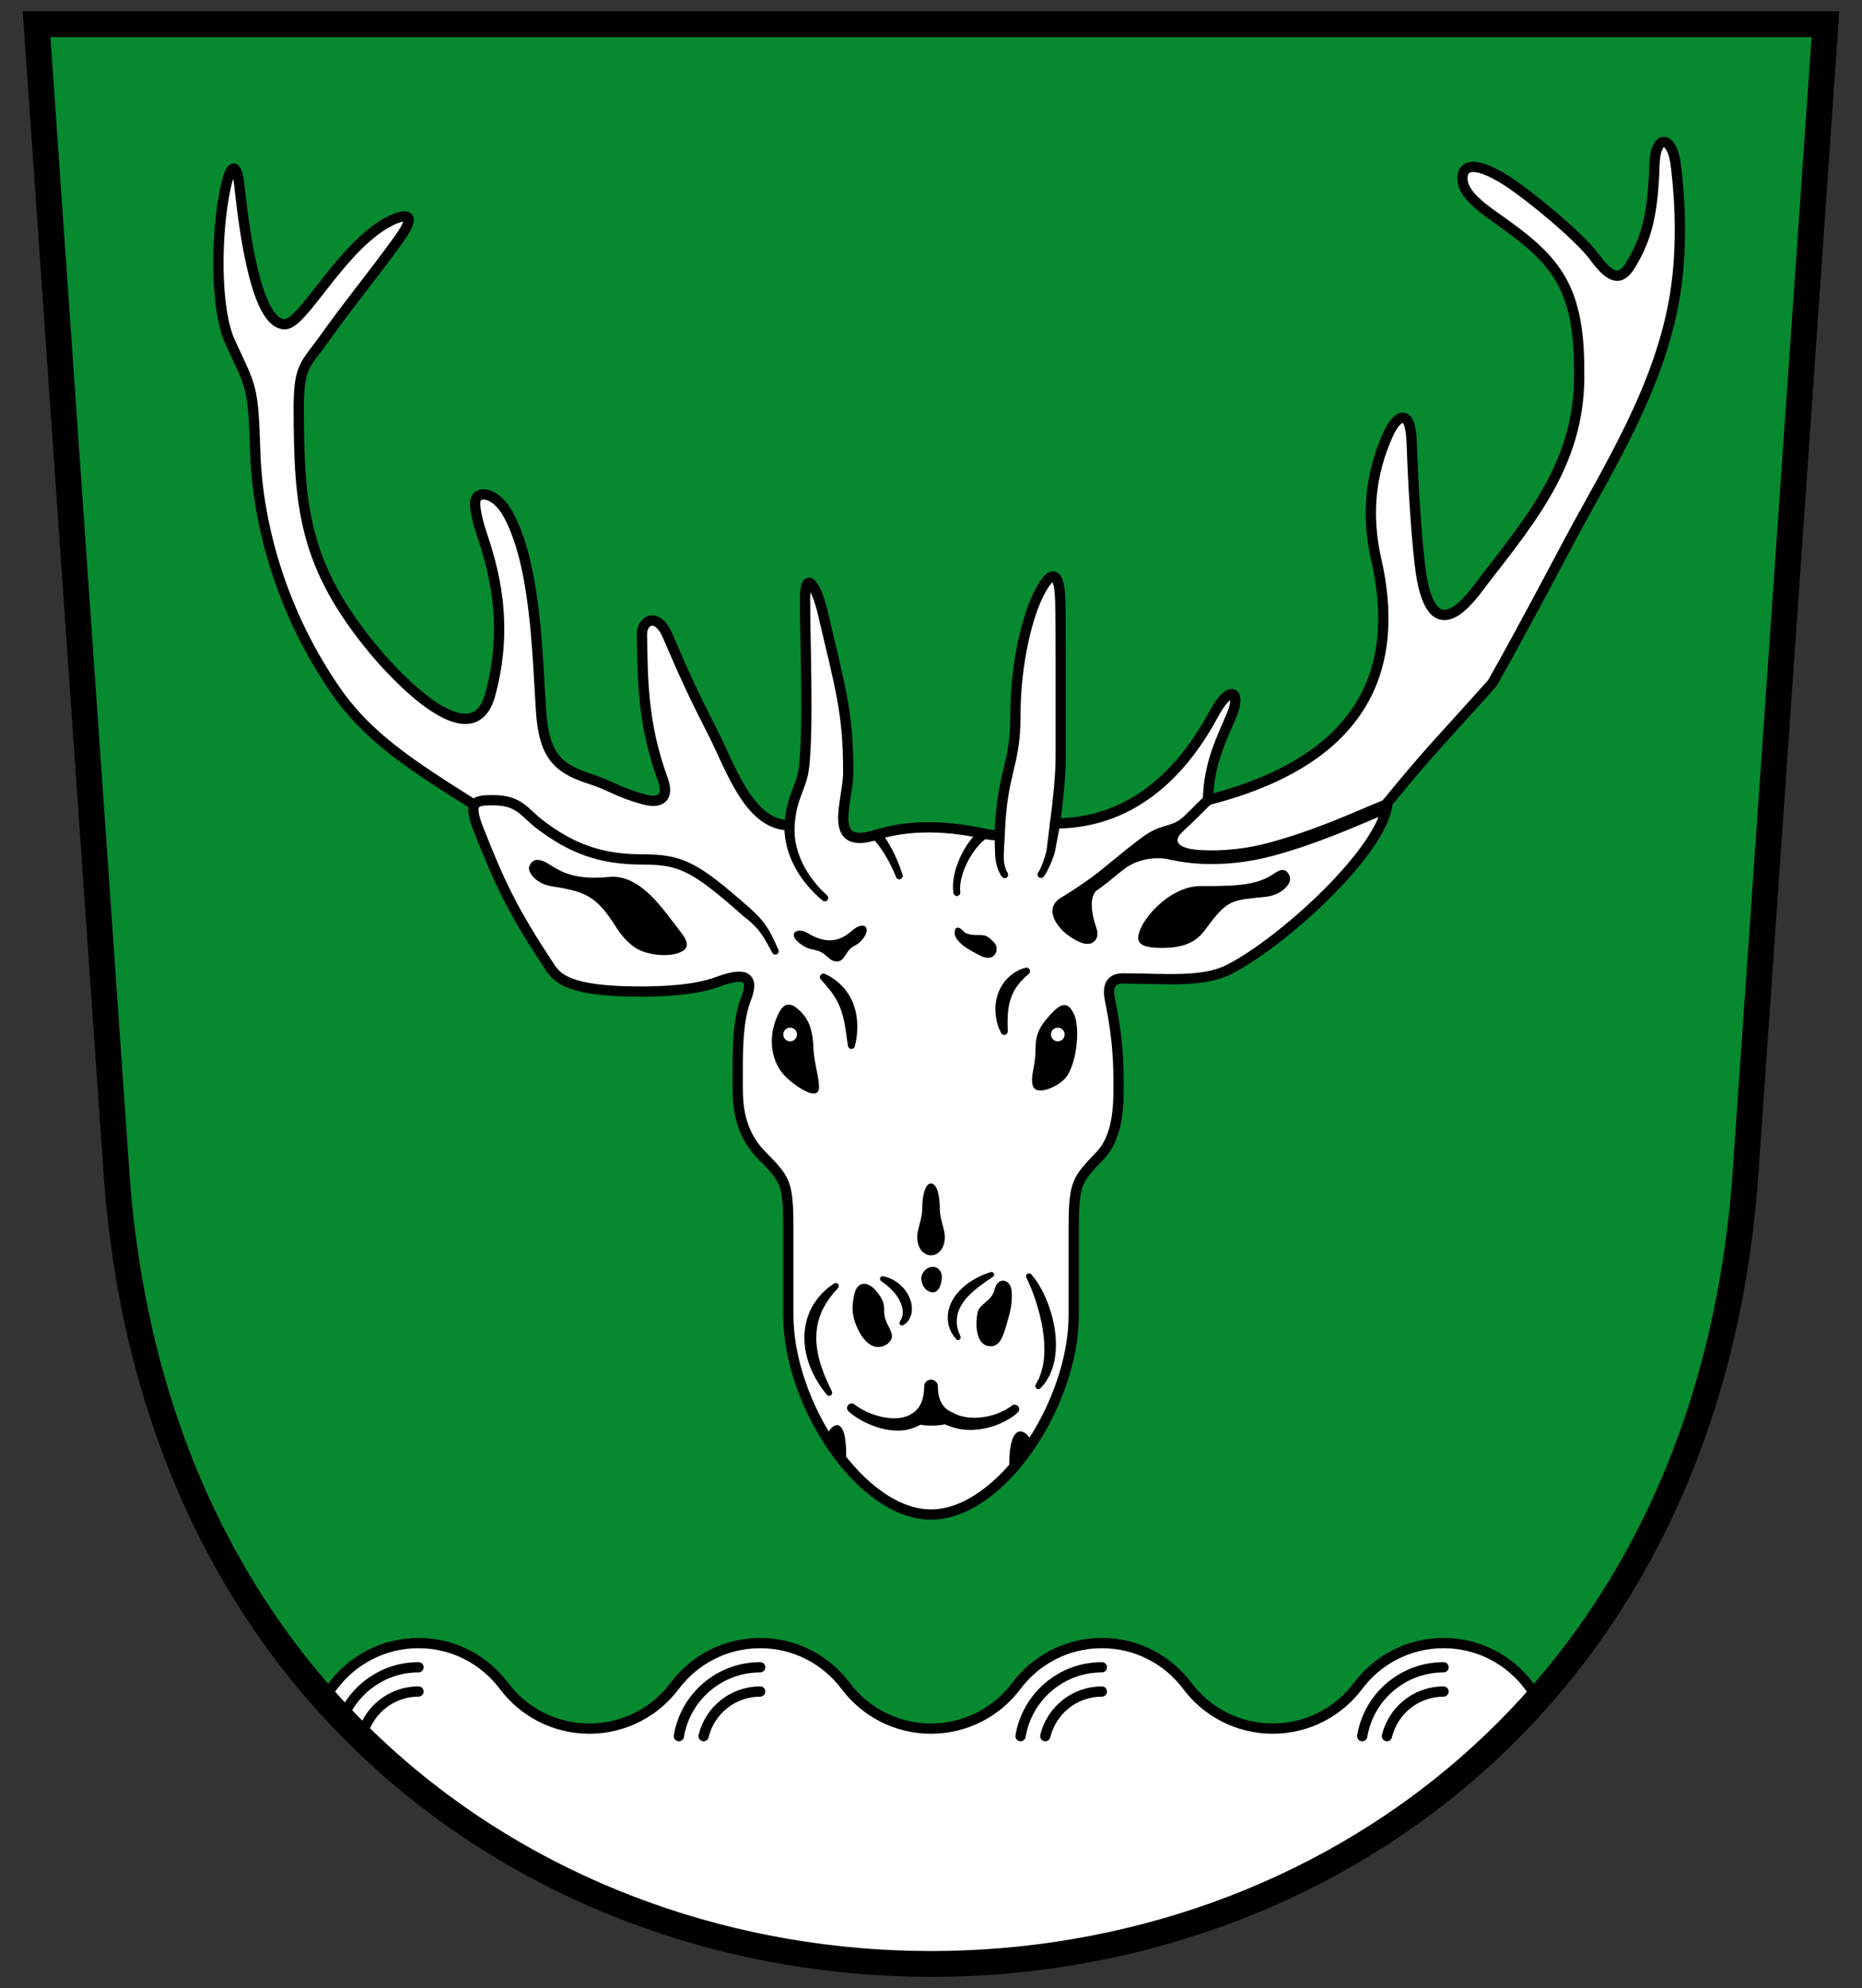
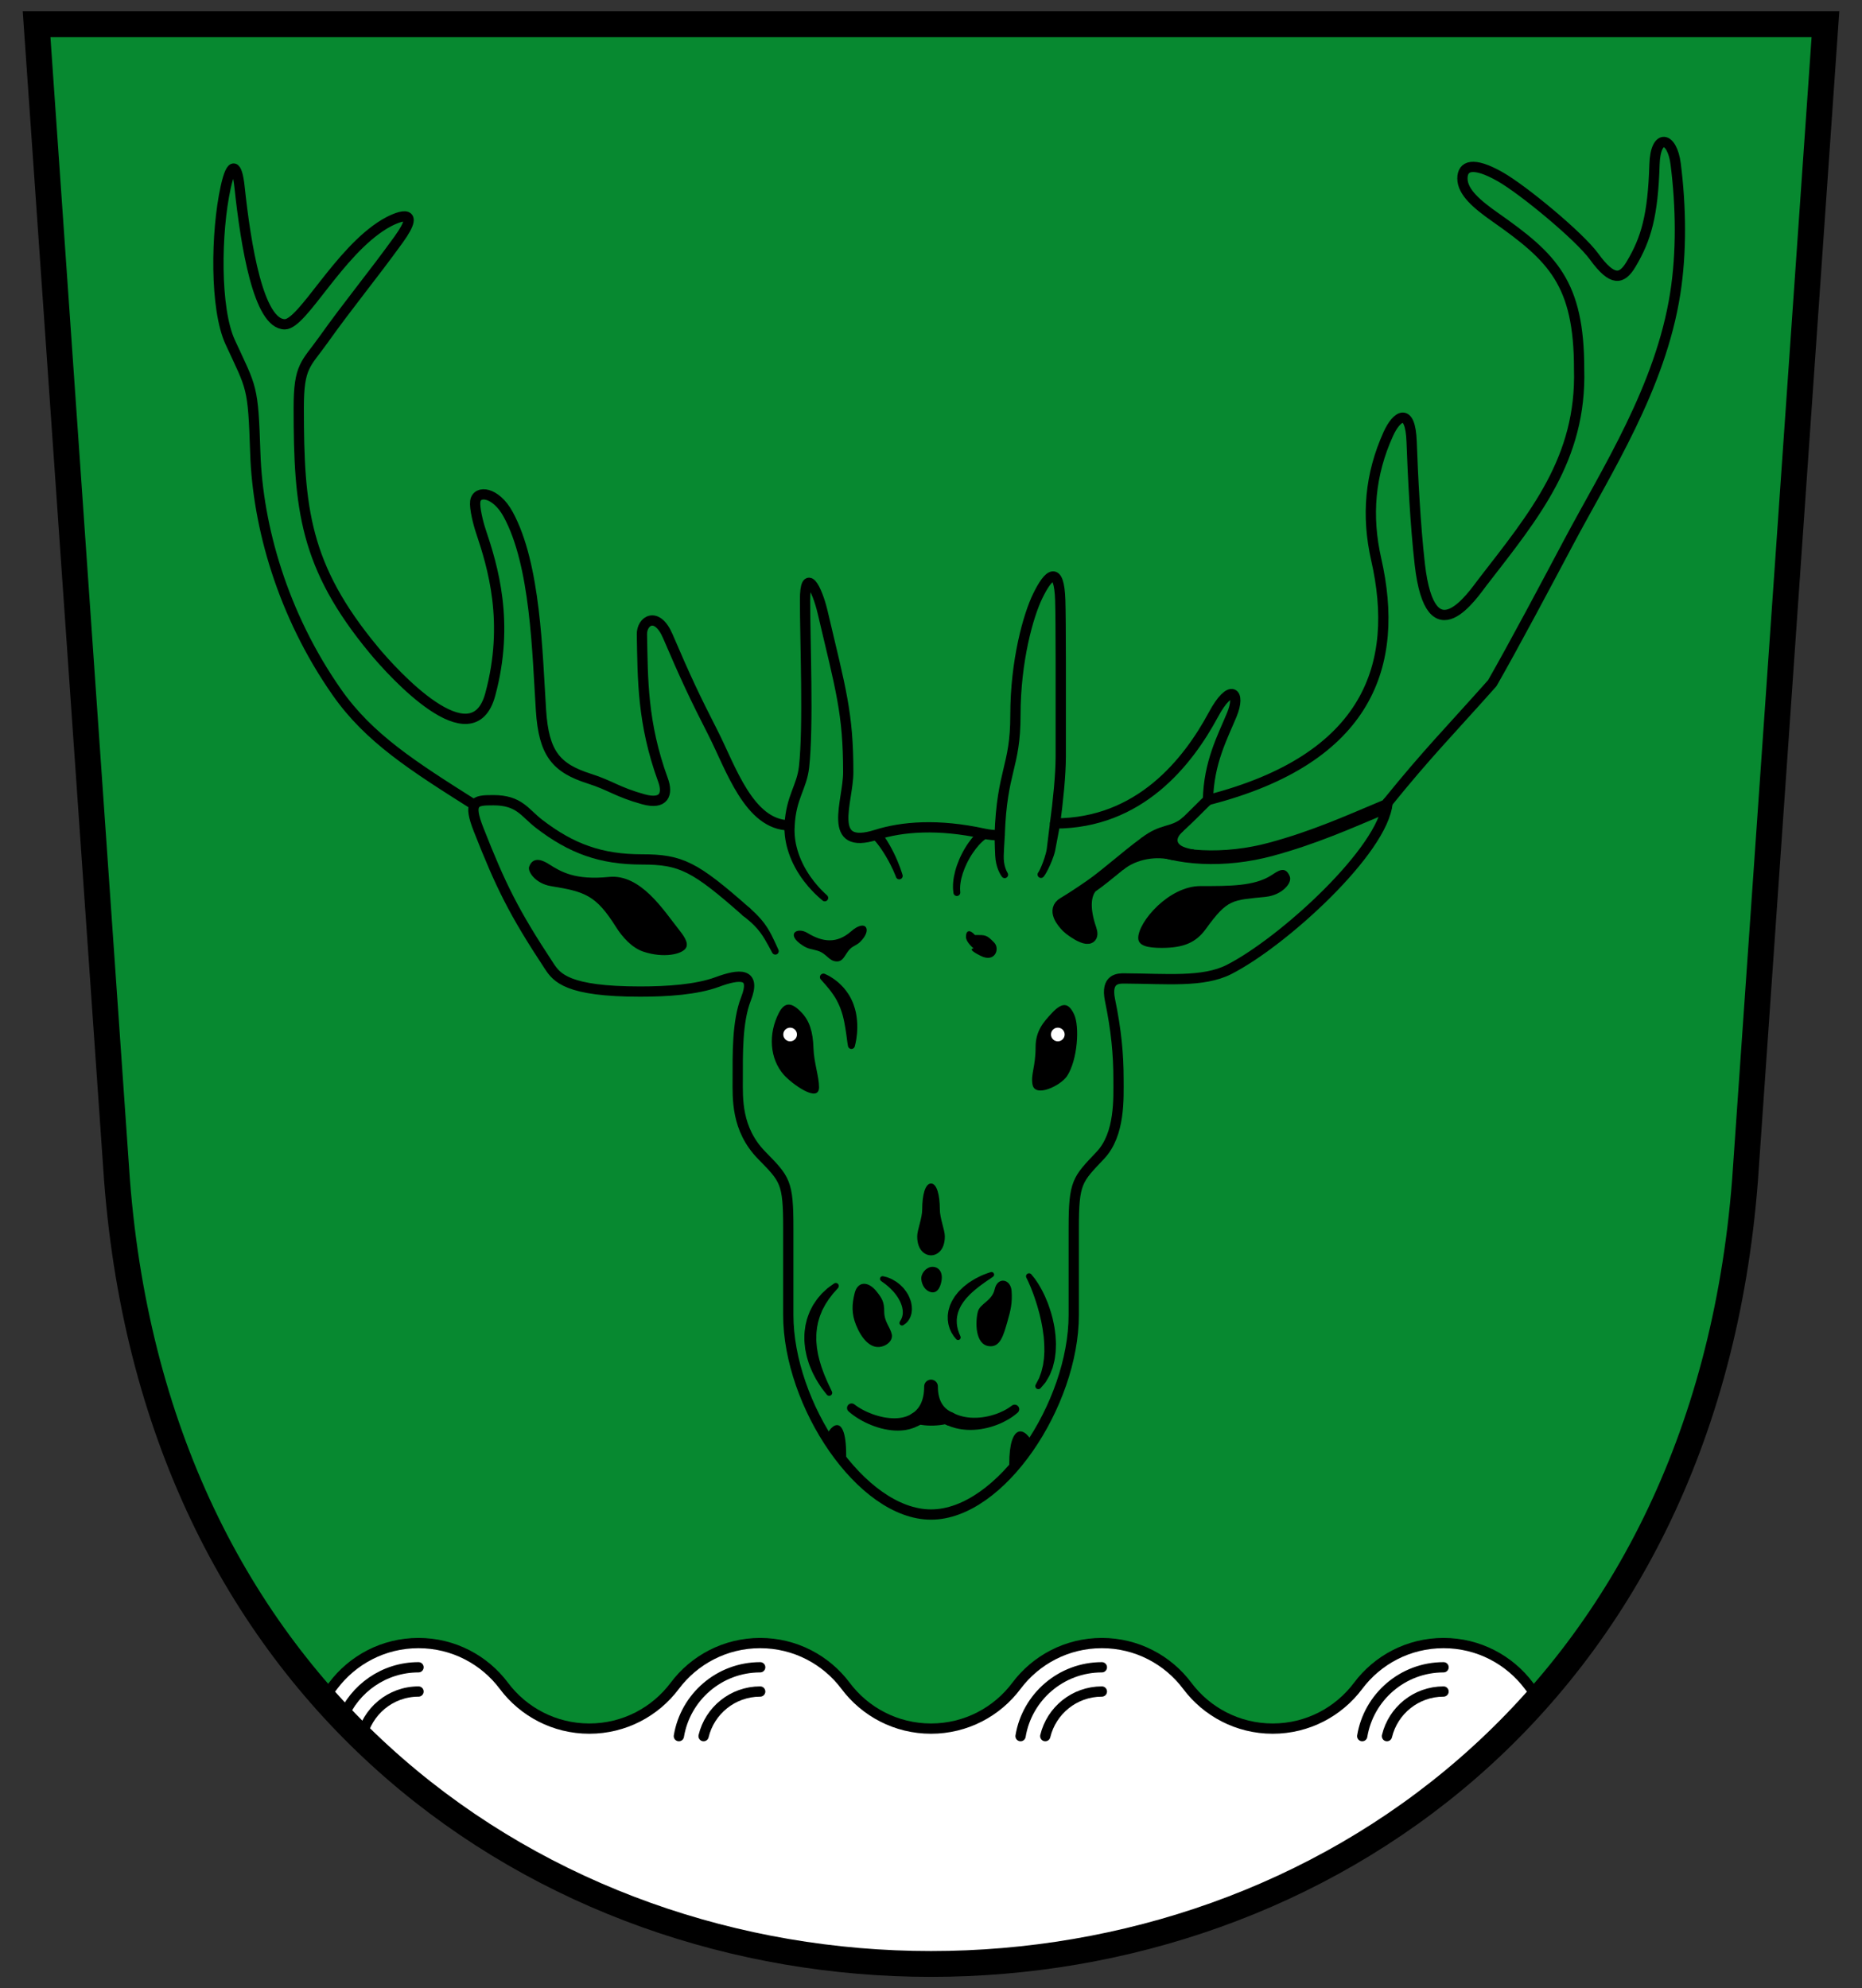
<svg xmlns="http://www.w3.org/2000/svg" version="1.1" id="Ebene_1" x="0px" y="0px" width="544.25px" height="581.1px" viewBox="0 0 544.25 581.1" style="enable-background:new 0 0 544.25 581.1;" xml:space="preserve">
  <rect x="0" y="0" width="544.25" height="581.1" fill="#333333" stroke="none" />
  <path style="fill:#078930;" d="M10.695,7.087l23.5,337.807c23.5,305.496,452.367,305.496,475.867,0l23.5-337.807H10.695z" />
  <path style="fill:#FFFFFF;" d="M449.631,496.366c-91.68,103.51-263.32,103.52-355,0c1.3-1.75,2.72-3.65,2.72-3.65  c5.69-7.59,14.76-12.5,24.97-12.5c10.22,0,19.28,4.91,24.97,12.5s14.75,12.5,24.97,12.5c10.21,0,19.28-4.91,24.97-12.5  c5.68-7.59,14.75-12.5,24.96-12.5c10.22,0,19.28,4.91,24.97,12.5c5.69,7.59,14.75,12.5,24.97,12.5c10.22,0,19.28-4.91,24.97-12.5  c5.69-7.59,14.75-12.5,24.97-12.5c10.21,0,19.28,4.91,24.96,12.5c5.69,7.59,14.76,12.5,24.97,12.5c10.22,0,19.28-4.91,24.97-12.5  s14.75-12.5,24.97-12.5c10.21,0,19.28,4.91,24.96,12.5L449.631,496.366z" />
  <g>
-     <path style="fill-rule:evenodd;clip-rule:evenodd;fill:#FFFFFF;" d="M489.671,85.75c-4.31,27.49-20.011,51.72-31.261,72.91c-6.4,12.06-15.79,29.77-22.23,41.02   c-12.92,14.511-18.8,20.311-30.62,34.91c-1.11,13.851-30.43,40.65-46.3,48.761c-7.54,3.85-18.35,2.689-30.57,2.619   c-1.72,0-5.559-0.069-4.24,6.311c1.841,8.91,2.48,15.91,2.48,23.13c0,5.48,0.53,16.08-5.3,22.25c-6.721,7.11-7.78,7.75-7.78,21.26   v25.41c0,26.08-21.3,58.33-41.72,58.33c-20.42,0-41.721-32.25-41.721-58.33v-25.41c0-13.51-0.939-14.27-7.779-21.26   c-7.5-7.67-7-16.77-7-22.25c0-7.22-0.19-16.81,2.41-23.44c3.06-7.81-1.94-7.34-8.41-4.949c-6,2.21-14.53,2.79-22.5,2.79   c-21.33,0-24.36-4.051-26.601-7.44c-10.43-15.79-14.23-23.63-20.66-39.96c-1.52-3.87-1.819-5.98-1.189-7.14   c-18.08-11.42-30.83-19.53-40.22-32.95c-15.91-22.74-23.13-48.55-23.841-69.86c-0.659-19.92-0.989-18.7-7.34-32.47   c-4.489-9.74-4.199-32.07-1.31-45.26c1.72-7.88,3.35-6.63,4.04-0.141c1.83,17.141,5.55,40.2,13.25,40.2   c5.21,0,15.71-21.21,29.12-29.3c3.13-1.88,11.46-5.61,4.12,4.55c-7.9,10.93-14.561,18.87-21.96,29.28   c-5.141,7.229-7.221,7.52-7.221,19.89c0.011,29.33,1.65,46.28,21.92,70.76c5.73,6.921,28.83,32.341,34.061,13.021   c5.71-21.08,0.75-37.33-2.78-47.85c-0.769-2.27-1.86-6.7-1.61-8.57c0.46-3.44,5.99-2.86,9.6,3.72c8.08,14.76,8.53,40.55,9.62,57.37   c0.819,12.58,4.42,16.83,14.14,19.93c6.29,2.011,8.11,3.891,15.78,6.021c6.16,1.71,7.21-1.62,5.75-5.62   c-6.09-16.66-5.92-29.521-6.17-42.58c-0.07-4,4.39-6.87,7.569,0.54c5.181,12.08,7.69,17.45,13.24,28.34   c5.13,10.03,10.52,26.93,22.351,26.93c0.46-8.369,3.56-11.01,4.239-17.1c1.32-11.9,0.28-36.64,0.28-48.69   c0-9.829,3.46-3.64,5.14,3.5c5.311,22.54,7.49,29.48,7.49,46.79c0,8.521-6.56,22.94,8.19,18.271c7.6-2.4,18.08-3.25,31.46-0.33   c1.52,0.33,3.08,0.47,4.609,0.47c0.65-19.1,4.601-19.8,4.601-35.05c0-16.01,3.78-29.229,6.5-34.84c3.26-6.71,6.26-9,6.6,1.17   c0.21,6.29,0.15,26.8,0.15,45.68c0,5.4-0.811,13.23-1.67,19.58c24.689,0,38.809-17.88,46.3-31.81c4.98-9.28,8.14-6.641,5.36,0.09   c-2.721,6.56-6.721,13.9-6.96,24.88c47.18-12.07,56.119-39.8,49.189-70.28c-2.92-12.83-1.83-24.89,3.53-36.72   c2.41-5.34,6.45-8.1,6.81,2.31c0.34,9.5,1.09,24.46,2.391,35.77c3.159,27.67,15.58,8.84,18.399,5.191   c15.12-19.54,28.91-36.03,28.17-62.21c0-25.23-7.77-32.65-24.529-44.41c-5.301-3.721-9.58-7.32-9.58-11.32   c0-3.74,3.109-5,11.01-0.52c6.72,3.81,23.14,17.39,27.49,23.359c5.39,7.41,8.109,6.72,10.8,2.22c4.42-7.399,6.38-14.25,6.84-29.119   c0.28-9.25,5.16-8.29,6.19-0.16C491.381,60.44,491.551,73.73,489.671,85.75z" />
    <path style="fill-rule:evenodd;clip-rule:evenodd;" d="M279.461,415.306c-3.55,1.59-9.71,1.95-13.16,0.239c0.47-0.199,0.93-0.44,1.36-0.71   c2.66-1.68,4.47-4.73,4.47-9.609c0,5.149,2.25,8.08,5.45,9.46C278.181,414.946,278.811,415.146,279.461,415.306z" />
    <path style="fill-rule:evenodd;clip-rule:evenodd;stroke:#000000;stroke-width:3;stroke-linecap:round;stroke-linejoin:round;" d="M353.079,233.831c-2.227,1.958-8.013,8.484-15.53,13.987" />
    <path style="fill-rule:evenodd;clip-rule:evenodd;" d="M247.27,428.053c-2.069-2.47-4.01-5.17-5.78-8.03C242.4,416.654,247.98,411.494,247.27,428.053z" />
    <path style="fill-rule:evenodd;clip-rule:evenodd;" d="M301.79,421.574c-2.061,3.149-4.33,6.08-6.73,8.699C294.44,416.704,298.88,416.154,301.79,421.574z" />
    <g>
      <path d="M240.42,263.195c0,0-0.289-0.249-0.794-0.686c-0.252-0.211-0.559-0.484-0.912-0.83c-0.351-0.336-0.76-0.71-1.157-1.143    c-0.828-0.844-1.732-1.89-2.63-3.071c-0.442-0.595-0.89-1.22-1.311-1.878c-0.425-0.656-0.834-1.338-1.208-2.042    c-0.384-0.698-0.726-1.421-1.045-2.141c-0.314-0.723-0.599-1.447-0.832-2.165c-0.257-0.709-0.427-1.424-0.61-2.093    c-0.137-0.682-0.305-1.321-0.374-1.929c-0.093-0.603-0.168-1.158-0.191-1.657c-0.036-0.497-0.076-0.93-0.065-1.29    c0-0.719-0.001-1.129-0.001-1.129c-0.001-0.829,0.671-1.501,1.499-1.501c0.829-0.001,1.501,0.671,1.501,1.499    c0,0.018,0,0.036-0.001,0.053l-0.004,0.112c0,0-0.014,0.352-0.038,0.969c-0.025,0.308-0.003,0.684,0.01,1.116    c0,0.432,0.048,0.918,0.107,1.45c0.035,0.534,0.164,1.103,0.258,1.71c0.14,0.6,0.261,1.241,0.467,1.886    c0.182,0.652,0.412,1.313,0.669,1.98c0.262,0.663,0.545,1.335,0.871,1.987c0.315,0.658,0.665,1.299,1.032,1.92    c0.363,0.622,0.754,1.217,1.141,1.786c0.789,1.129,1.592,2.142,2.334,2.963c0.359,0.427,0.713,0.774,1.02,1.095    c0.298,0.32,0.584,0.598,0.835,0.826c0.487,0.457,0.765,0.718,0.765,0.718c0.403,0.378,0.423,1.011,0.045,1.414    C241.435,263.515,240.823,263.543,240.42,263.195z" />
    </g>
    <g>
      <path d="M219.152,265.401c0,0,0.167,0.152,0.459,0.417c0.285,0.254,0.723,0.667,1.234,1.162c1,0.986,2.307,2.409,3.346,4.027    c1.047,1.611,1.826,3.296,2.398,4.529c0.562,1.235,0.937,2.058,0.937,2.058c0.229,0.503,0.007,1.096-0.497,1.325    c-0.481,0.219-1.047,0.02-1.296-0.437c0,0-0.428-0.791-1.07-1.977c-0.646-1.177-1.502-2.719-2.522-4.067    c-1.01-1.355-2.242-2.524-3.225-3.369c-0.49-0.412-0.896-0.747-1.218-0.996c-0.31-0.244-0.487-0.384-0.487-0.384    c-0.651-0.513-0.762-1.457-0.249-2.108c0.513-0.651,1.457-0.762,2.108-0.249C219.098,265.354,219.127,265.379,219.152,265.401z" />
    </g>
    <path style="fill-rule:evenodd;clip-rule:evenodd;fill:none;stroke:#000000;stroke-width:3;stroke-linecap:round;stroke-linejoin:round;" d="M405.563,234.589c-1.117,13.854-30.433,40.655-46.308,48.759c-7.541,3.85-18.344,2.69-30.563,2.627   c-1.728-0.009-5.563-0.072-4.246,6.302c1.84,8.91,2.486,15.909,2.486,23.134c0,5.484,0.53,16.083-5.301,22.25   c-6.72,7.108-7.783,7.75-7.783,21.258c0,8.592,0,16.185,0,25.412c0,26.08-21.3,58.33-41.718,58.33   c-20.418,0-41.718-32.25-41.718-58.33c0-9.228,0-16.82,0-25.412c0-13.508-0.943-14.266-7.783-21.258c-7.5-7.667-7-16.766-7-22.25   c0-7.225-0.189-16.81,2.408-23.438c3.063-7.813-1.938-7.346-8.406-4.956c-6.004,2.218-14.531,2.796-22.499,2.796   c-21.336,0-24.367-4.049-26.606-7.44c-10.43-15.795-14.23-23.629-20.656-39.957c-1.523-3.87-1.826-5.985-1.196-7.142   c0.732-1.342,2.72-1.393,5.515-1.393c7.629,0,9.14,3.643,13.379,6.904c9.511,7.321,18.134,10.4,30.068,10.4   c11.494,0,15.464,2.06,30.546,15.36" />
    <path style="fill-rule:evenodd;clip-rule:evenodd;" d="M200.557,276.947c0.761-1.502-0.797-3.575-2.244-5.404c-4.403-5.566-11.098-16.15-20.295-15.236   c-9.888,0.982-13.971-1.438-17.638-3.772c-1.2-0.764-4.458-2.643-5.708,0.775c-0.529,1.447,1.872,4.946,6.376,5.682   c9.979,1.63,13.148,2.643,19,11.946c1.832,2.912,4.627,6.064,7.957,7.191C193.915,280.13,199.541,278.951,200.557,276.947z" />
    <path style="fill-rule:evenodd;clip-rule:evenodd;" d="M332.697,274.146c0-4.702,8.935-15.169,18.185-15.169c8.625,0,15.611,0.037,20.583-3.066   c1.871-1.168,4.172-3.145,5.525,0.232c0.809,2.018-2.404,5.483-6.942,5.965c-9.917,1.052-11.138,0.495-17.584,9.397   c-2.894,3.996-6.499,5.553-12.962,5.54C335.713,277.038,332.697,276.535,332.697,274.146z" />
    <path style="fill-rule:evenodd;clip-rule:evenodd;" d="M256.164,377.399c-2.453-3.037-5.475-2.948-6.355,0.551c-0.859,3.416-0.888,6.087,0.409,9.329   c1.462,3.651,4.356,7.688,8.21,6.053c1.343-0.569,2.532-1.804,2.244-3.277c-0.427-2.181-2.222-3.647-2.222-6.732   C258.451,380.59,257.884,379.529,256.164,377.399z" />
    <path style="fill-rule:evenodd;clip-rule:evenodd;" d="M290.748,376.788c0.821-3.694,4.691-3.049,4.938,0.551c0.239,3.483-0.255,5.574-1.259,9.046   c-1.126,3.895-2.069,7.51-5.406,7.059c-4.008-0.542-3.966-7.042-3.204-10.061C286.419,380.995,289.973,380.276,290.748,376.788z" />
    <path style="fill-rule:evenodd;clip-rule:evenodd;fill:none;stroke:#000000;stroke-width:4;stroke-linecap:round;stroke-linejoin:round;" d="M404.797,235.818c-11.016,4.631-20.745,8.991-33.263,12.392c-13.571,3.687-27.9,2.921-36.807-1.643   c-5.557,4.068-11.077,9.153-15.904,12.512c-3.703,2.576-6.605,4.39-7.881,5.145c-2.906,1.72-0.313,4.998,1.188,6.499   c1.5,1.501,8.054,5.778,6.367,0.872c-1.934-5.625-1.84-10.016,0.326-12.516" />
    <path style="fill-rule:evenodd;clip-rule:evenodd;" d="M333.546,244.953c5.78-4.46,8.741-2.942,12.246-6.091l0.108,4.005c-2.975,2.617-2.195,4.662,3.169,5.455   l-6.353,3.068c-4.582-1.241-10.424-0.435-14.54,2.911L333.546,244.953z" />
    <path style="fill-rule:evenodd;clip-rule:evenodd;" d="M318.497,271.603c1.689,4.899-4.864,0.626-6.364-0.874s-4.09-4.78-1.189-6.5   c1.279-0.76,4.18-2.571,7.88-5.151C316.663,261.578,316.567,265.972,318.497,271.603z" />
    <g>
      <path d="M244.968,376.436c0,0-0.357,0.418-1.002,1.13c-0.159,0.177-0.349,0.372-0.529,0.587c-0.162,0.214-0.336,0.445-0.523,0.692    c-0.187,0.242-0.385,0.499-0.594,0.771c-0.191,0.292-0.392,0.599-0.602,0.919c-0.447,0.622-0.804,1.365-1.214,2.123    c-0.227,0.368-0.343,0.802-0.526,1.212c-0.167,0.418-0.365,0.831-0.476,1.286c-0.125,0.448-0.292,0.891-0.393,1.358    c-0.084,0.472-0.176,0.946-0.281,1.421c-0.117,0.968-0.257,1.952-0.214,2.953c-0.061,0.995,0.078,2.001,0.165,2.987    c0.179,0.981,0.283,1.961,0.552,2.889c0.199,0.939,0.504,1.828,0.761,2.683c0.27,0.85,0.609,1.633,0.866,2.379    c0.312,0.728,0.599,1.396,0.852,1.988c0.242,0.601,0.516,1.098,0.712,1.523c0.404,0.845,0.624,1.341,0.624,1.341l0.023,0.051    c0.197,0.444-0.004,0.963-0.448,1.159c-0.37,0.163-0.792,0.051-1.036-0.247c0,0-0.354-0.432-0.953-1.211    c-0.289-0.396-0.684-0.852-1.036-1.442c-0.365-0.581-0.807-1.224-1.219-1.968c-0.385-0.759-0.859-1.558-1.233-2.469    c-0.371-0.912-0.81-1.86-1.085-2.915c-0.344-1.028-0.579-2.137-0.784-3.269c-0.13-1.146-0.303-2.314-0.262-3.502    c-0.022-1.184,0.156-2.37,0.327-3.525c0.126-0.574,0.263-1.14,0.406-1.697c0.156-0.553,0.379-1.079,0.563-1.605    c0.175-0.531,0.417-1.023,0.67-1.496c0.26-0.468,0.455-0.957,0.757-1.369c0.55-0.854,1.081-1.647,1.681-2.29    c0.289-0.33,0.546-0.657,0.826-0.944c0.297-0.276,0.579-0.538,0.843-0.784c0.265-0.241,0.512-0.467,0.741-0.676    c0.232-0.185,0.448-0.331,0.641-0.476c0.778-0.562,1.234-0.871,1.234-0.871c0.403-0.274,0.952-0.17,1.227,0.233    C245.255,375.702,245.219,376.141,244.968,376.436z" />
    </g>
    <g>
      <path d="M302.707,404.734c0,0,0.24-0.484,0.682-1.314c0.106-0.206,0.247-0.437,0.358-0.684c0.083-0.239,0.174-0.497,0.27-0.773    c0.099-0.269,0.203-0.554,0.314-0.855c0.107-0.302,0.172-0.67,0.267-1.023c0.088-0.358,0.179-0.731,0.273-1.117    c0.056-0.398,0.114-0.809,0.174-1.231c0.169-0.83,0.13-1.754,0.218-2.679c0-0.941-0.01-1.913-0.079-2.905    c-0.04-0.497-0.08-0.997-0.121-1.5c-0.051-0.502-0.145-1.006-0.214-1.509c-0.099-1.013-0.345-2.013-0.518-3.005    c-0.262-0.976-0.414-1.965-0.704-2.887c-0.128-0.466-0.265-0.921-0.378-1.374c-0.139-0.445-0.275-0.88-0.407-1.303    c-0.252-0.854-0.562-1.631-0.804-2.373c-0.28-0.723-0.537-1.386-0.765-1.974c-0.251-0.577-0.469-1.08-0.649-1.494    c-0.396-0.799-0.613-1.274-0.613-1.274l-0.031-0.069c-0.201-0.441-0.006-0.961,0.435-1.162c0.365-0.166,0.784-0.061,1.031,0.229    c0,0,0.361,0.424,0.977,1.199c0.283,0.397,0.619,0.883,0.994,1.453c0.35,0.578,0.745,1.232,1.134,1.968    c0.363,0.744,0.806,1.537,1.15,2.422c0.184,0.439,0.374,0.89,0.567,1.351c0.165,0.472,0.334,0.954,0.506,1.444    c0.354,0.978,0.625,2.022,0.909,3.078c0.212,1.077,0.495,2.155,0.629,3.27c0.067,0.557,0.156,1.108,0.202,1.666    c0.034,0.56,0.069,1.117,0.103,1.671c0.054,0.551,0.023,1.107,0.004,1.654c-0.027,0.547-0.017,1.085-0.076,1.617    c-0.139,1.065-0.219,2.091-0.5,3.05c-0.12,0.478-0.236,0.944-0.349,1.394c-0.169,0.437-0.332,0.859-0.489,1.264    c-0.171,0.402-0.286,0.788-0.484,1.149c-0.206,0.358-0.401,0.697-0.585,1.016c-0.186,0.311-0.359,0.603-0.52,0.872    c-0.174,0.238-0.347,0.422-0.497,0.607c-0.608,0.718-0.969,1.118-0.969,1.118c-0.326,0.363-0.885,0.392-1.247,0.065    C302.606,405.513,302.536,405.08,302.707,404.734z" />
    </g>
    <g>
      <path d="M278.382,412.856c0,0,0.284,0.136,0.782,0.374c0.124,0.059,0.261,0.124,0.41,0.195c0.122,0.043,0.254,0.089,0.396,0.139    c0.281,0.102,0.588,0.231,1.005,0.324c0.394,0.116,0.831,0.219,1.307,0.287c0.468,0.102,0.98,0.125,1.507,0.179    c0.53,0.02,1.083,0.047,1.647,0.018c0.565-0.019,1.14-0.063,1.715-0.145c0.576-0.062,1.147-0.187,1.709-0.299    c0.558-0.136,1.11-0.266,1.63-0.442c1.052-0.318,1.994-0.726,2.777-1.111c0.381-0.208,0.75-0.375,1.04-0.569    c0.294-0.188,0.572-0.333,0.766-0.485c0.406-0.291,0.637-0.456,0.637-0.456l0.093-0.066c0.598-0.428,1.429-0.291,1.857,0.307    c0.409,0.572,0.298,1.36-0.235,1.802c0,0-0.267,0.22-0.733,0.605c-0.23,0.201-0.535,0.392-0.873,0.639    c-0.335,0.254-0.743,0.477-1.176,0.749c-0.881,0.51-1.938,1.05-3.123,1.498c-0.587,0.242-1.212,0.436-1.849,0.635    c-0.643,0.175-1.297,0.361-1.968,0.481c-0.667,0.14-1.344,0.239-2.017,0.306c-0.671,0.079-1.343,0.095-1.992,0.111    c-0.653-0.02-1.285-0.013-1.887-0.096c-0.603-0.048-1.171-0.14-1.695-0.255c-0.514-0.082-1.026-0.238-1.475-0.376    c-0.224-0.069-0.434-0.134-0.628-0.193c-0.156-0.062-0.298-0.118-0.427-0.169c-0.512-0.205-0.805-0.321-0.805-0.321    c-1.026-0.41-1.527-1.574-1.117-2.6c0.41-1.027,1.574-1.527,2.6-1.117C278.299,412.818,278.345,412.838,278.382,412.856z" />
    </g>
    <path style="fill-rule:evenodd;clip-rule:evenodd;fill:none;stroke:#000000;stroke-width:4;stroke-linecap:round;stroke-linejoin:round;" d="M267.658,414.84c2.663-1.684,4.473-4.727,4.473-9.613c0,5.153,2.25,8.079,5.448,9.461" />
    <g>
      <path d="M249.702,410.447c0,0,0.255,0.186,0.7,0.511c0.23,0.181,0.473,0.308,0.764,0.497c0.275,0.185,0.639,0.377,1.025,0.589    c0.378,0.224,0.827,0.409,1.279,0.635c0.466,0.2,0.958,0.414,1.477,0.602c0.521,0.186,1.059,0.376,1.618,0.524    c0.551,0.177,1.127,0.278,1.693,0.414c0.572,0.082,1.141,0.208,1.701,0.237c0.561,0.067,1.105,0.072,1.63,0.073    c0.521-0.007,1.018-0.051,1.479-0.106c0.45-0.088,0.89-0.129,1.254-0.261c0.378-0.1,0.716-0.202,0.988-0.339    c0.281-0.119,0.532-0.211,0.705-0.337c0.366-0.215,0.576-0.338,0.576-0.338l0.218-0.128c0.953-0.559,2.179-0.24,2.738,0.713    c0.559,0.953,0.24,2.179-0.713,2.738c-0.033,0.019-0.072,0.04-0.105,0.058c0,0-0.345,0.176-0.95,0.483    c-0.298,0.168-0.682,0.294-1.119,0.445c-0.435,0.17-0.934,0.292-1.479,0.398c-0.545,0.141-1.132,0.171-1.752,0.24    c-0.616,0.034-1.264,0.045-1.922,0.01c-0.657-0.044-1.331-0.1-1.998-0.223c-0.677-0.086-1.333-0.271-2-0.417    c-0.649-0.198-1.307-0.365-1.925-0.607c-0.629-0.213-1.228-0.469-1.804-0.72c-0.576-0.253-1.116-0.532-1.628-0.794    c-0.5-0.29-0.985-0.533-1.405-0.817c-0.425-0.272-0.813-0.511-1.161-0.777c-0.338-0.25-0.667-0.474-0.86-0.649    c-0.423-0.354-0.665-0.555-0.665-0.555c-0.565-0.472-0.641-1.314-0.169-1.879C248.342,410.127,249.139,410.039,249.702,410.447z" />
    </g>
    <g>
      <path d="M258.13,373.013c0,0,0.264,0.053,0.715,0.168c0.23,0.071,0.489,0.103,0.818,0.249c0.329,0.135,0.705,0.292,1.109,0.485    c0.381,0.205,0.782,0.443,1.203,0.71c0.396,0.298,0.832,0.602,1.231,0.975c0.382,0.392,0.823,0.759,1.161,1.238    c0.375,0.445,0.693,0.95,1.005,1.461c0.27,0.536,0.546,1.073,0.725,1.65c0.217,0.56,0.309,1.159,0.398,1.734    c0.049,0.588,0.084,1.156-0.013,1.708c-0.038,0.547-0.221,1.058-0.38,1.514c-0.203,0.446-0.413,0.848-0.659,1.157    c-0.261,0.302-0.466,0.575-0.694,0.74c-0.448,0.339-0.705,0.5-0.705,0.5c-0.348,0.218-0.807,0.113-1.025-0.236    c-0.145-0.232-0.147-0.513-0.029-0.739l0.093-0.177c0,0,0.111-0.212,0.306-0.524c0.108-0.149,0.15-0.388,0.26-0.603    c0.088-0.23,0.125-0.516,0.194-0.8c0.015-0.31,0.062-0.622,0.025-0.981c0.012-0.344-0.103-0.727-0.156-1.109    c-0.054-0.193-0.109-0.389-0.164-0.587c-0.06-0.197-0.158-0.392-0.222-0.595c-0.134-0.404-0.362-0.797-0.571-1.186    c-0.224-0.389-0.445-0.781-0.727-1.134c-0.25-0.372-0.547-0.707-0.821-1.044c-0.301-0.319-0.592-0.627-0.868-0.919    c-0.308-0.259-0.588-0.533-0.852-0.775c-0.272-0.205-0.517-0.414-0.737-0.603c-0.215-0.188-0.485-0.343-0.663-0.479    c-0.379-0.271-0.59-0.438-0.59-0.438c-0.334-0.265-0.389-0.75-0.125-1.084C257.559,373.055,257.855,372.958,258.13,373.013z" />
    </g>
    <g>
      <path d="M290.268,373.141c0,0-0.308,0.227-0.859,0.604c-0.278,0.184-0.615,0.407-1.001,0.664    c-0.398,0.248-0.765,0.566-1.214,0.872c-0.439,0.312-0.911,0.647-1.389,1.047c-0.48,0.389-1.002,0.781-1.478,1.239    c-0.245,0.222-0.494,0.448-0.746,0.676c-0.23,0.244-0.462,0.49-0.696,0.739c-0.502,0.472-0.871,1.039-1.3,1.566    c-0.354,0.561-0.756,1.105-0.999,1.698c-0.146,0.288-0.285,0.575-0.375,0.871c-0.092,0.295-0.243,0.577-0.283,0.874    c-0.057,0.293-0.136,0.582-0.184,0.867c-0.032,0.289-0.063,0.571-0.093,0.846c0.011,0.552-0.011,1.086,0.077,1.575    c0.036,0.498,0.188,0.936,0.262,1.346c0.133,0.397,0.249,0.744,0.344,1.029c0.247,0.554,0.38,0.892,0.38,0.892l0.034,0.087    c0.152,0.386-0.037,0.823-0.424,0.975c-0.303,0.119-0.638,0.027-0.841-0.204c0,0-0.267-0.304-0.719-0.874    c-0.201-0.3-0.441-0.673-0.692-1.119c-0.202-0.468-0.496-0.983-0.645-1.609c-0.212-0.609-0.315-1.306-0.394-2.049    c-0.004-0.374-0.008-0.759-0.011-1.152c0.01-0.393,0.095-0.787,0.147-1.194c0.038-0.412,0.192-0.796,0.294-1.203    c0.097-0.412,0.255-0.801,0.44-1.181c0.316-0.794,0.792-1.493,1.236-2.214c0.531-0.641,1.025-1.327,1.619-1.869    c0.285-0.285,0.568-0.572,0.864-0.829c0.306-0.241,0.608-0.48,0.906-0.715c0.578-0.495,1.207-0.853,1.784-1.219    c0.564-0.382,1.15-0.671,1.69-0.933c0.533-0.26,1.031-0.525,1.462-0.681c0.435-0.162,0.814-0.302,1.126-0.418    c0.629-0.224,0.994-0.339,0.994-0.339c0.4-0.127,0.828,0.094,0.955,0.494C290.642,372.616,290.521,372.952,290.268,373.141z" />
    </g>
    <g>
      <path d="M257.536,243.309c0,0,0.135,0.162,0.37,0.445c0.129,0.169,0.286,0.375,0.466,0.61c0.155,0.226,0.342,0.478,0.522,0.757    c0.741,1.112,1.603,2.623,2.363,4.177c0.768,1.55,1.426,3.147,1.87,4.369c0.443,1.222,0.679,2.064,0.679,2.064l0.004,0.014    c0.149,0.532-0.162,1.084-0.694,1.233c-0.507,0.142-1.033-0.137-1.21-0.623c0,0-0.275-0.762-0.778-1.879    c-0.502-1.117-1.239-2.585-2.073-3.994c-0.826-1.414-1.74-2.767-2.472-3.704c-0.18-0.238-0.354-0.438-0.503-0.625    c-0.143-0.162-0.268-0.304-0.371-0.42c-0.256-0.265-0.402-0.416-0.402-0.416l-0.004-0.004c-0.576-0.596-0.56-1.547,0.036-2.123    c0.596-0.576,1.547-0.56,2.123,0.036C257.487,243.252,257.513,243.281,257.536,243.309z" />
    </g>
    <g>
      <path d="M278.688,260.989c0,0-0.034-0.297-0.093-0.816c-0.042-0.24-0.034-0.623-0.042-1.031c-0.018-0.425,0.02-0.861,0.059-1.339    c0.021-0.485,0.126-0.987,0.203-1.53c0.1-0.535,0.225-1.094,0.373-1.666c0.305-1.14,0.722-2.323,1.212-3.475    c0.258-0.569,0.51-1.143,0.799-1.687c0.281-0.549,0.573-1.082,0.882-1.584c0.6-1.015,1.248-1.918,1.849-2.669    c0.317-0.366,0.58-0.718,0.868-1c0.282-0.285,0.507-0.546,0.732-0.739c0.441-0.391,0.693-0.614,0.693-0.614    c0.62-0.55,1.569-0.492,2.119,0.128c0.55,0.62,0.492,1.569-0.128,2.119c-0.018,0.016-0.036,0.031-0.054,0.046l-0.101,0.081    c0,0-0.203,0.162-0.559,0.447c-0.182,0.135-0.381,0.35-0.624,0.568c-0.247,0.212-0.49,0.51-0.777,0.805    c-0.551,0.618-1.167,1.385-1.753,2.268c-0.302,0.436-0.59,0.903-0.87,1.387c-0.289,0.479-0.543,0.988-0.805,1.492    c-0.499,1.021-0.933,2.073-1.26,3.08c-0.159,0.503-0.296,0.996-0.41,1.463c-0.09,0.469-0.211,0.914-0.247,1.324    c-0.056,0.412-0.109,0.792-0.109,1.096c-0.01,0.318-0.047,0.571-0.015,0.85c0.032,0.521,0.05,0.82,0.05,0.82    c0.035,0.551-0.383,1.027-0.934,1.063C279.213,261.908,278.75,261.513,278.688,260.989z" />
    </g>
    <path style="fill-rule:evenodd;clip-rule:evenodd;" d="M302.695,306.074c0,5.836-1.484,7.968-0.884,10.972c0.77,3.848,8.243,0.279,10.099-2.566   c3.044-4.668,3.721-14.467,2.033-18.029c-1.579-3.333-3.375-3.754-6.647-0.188C305.107,298.647,302.695,301.216,302.695,306.074z" />
    <path style="fill-rule:evenodd;clip-rule:evenodd;" d="M237.768,306.322c0.134,4.23,1.634,8.368,1.634,11.423c0,4.875-8.033-1.038-10.282-3.584   c-4.177-4.729-4.614-11.979-1.472-18.083c1.738-3.376,3.794-3.146,6.652-0.134C236.593,298.361,237.615,301.494,237.768,306.322z" />
    <circle style="fill-rule:evenodd;clip-rule:evenodd;fill:#FFFFFF;" cx="309.193" cy="302.355" r="2" />
    <circle style="fill-rule:evenodd;clip-rule:evenodd;fill:#FFFFFF;" cx="230.948" cy="302.355" r="2" />
    <g>
-       <path d="M300.741,284.597c0,0-0.245,0.232-0.689,0.611c-0.233,0.185-0.499,0.42-0.726,0.667c-0.244,0.257-0.523,0.499-0.813,0.842    c-0.297,0.322-0.604,0.673-0.895,1.064c-0.323,0.365-0.558,0.824-0.869,1.239c-0.25,0.459-0.525,0.916-0.736,1.419    c-0.245,0.483-0.417,1.013-0.609,1.533c-0.16,0.535-0.321,1.07-0.427,1.621c-0.132,0.54-0.205,1.097-0.286,1.634    c-0.035,0.544-0.127,1.071-0.134,1.584c-0.033,0.51-0.043,1-0.048,1.457c-0.015,0.457,0.008,0.88,0.008,1.259    c0.003,0.379,0.008,0.714,0.026,0.99c0.02,0.554,0.014,0.882,0.014,0.882l-0.001,0.076c-0.01,0.565-0.475,1.014-1.04,1.005    c-0.384-0.007-0.716-0.226-0.885-0.542c0,0-0.163-0.307-0.419-0.864c-0.13-0.278-0.283-0.619-0.409-1.027    c-0.136-0.406-0.312-0.862-0.415-1.384c-0.129-0.516-0.261-1.082-0.318-1.698c-0.096-0.609-0.127-1.268-0.132-1.949    c-0.007-0.341,0.03-0.691,0.045-1.044c0.011-0.354,0.045-0.713,0.117-1.073c0.091-0.725,0.293-1.447,0.501-2.167    c0.265-0.704,0.516-1.418,0.894-2.064c0.321-0.674,0.789-1.252,1.192-1.828c0.459-0.539,0.904-1.058,1.404-1.465    c0.244-0.208,0.465-0.428,0.708-0.604c0.248-0.167,0.487-0.328,0.717-0.483c0.435-0.322,0.932-0.544,1.337-0.749    c0.417-0.227,0.755-0.335,1.027-0.419c0.556-0.179,0.882-0.265,0.882-0.265c0.551-0.146,1.116,0.182,1.262,0.733    C301.127,283.961,301.004,284.346,300.741,284.597z" />
-     </g>
+       </g>
    <g>
      <path d="M241.112,284.648c0,0,0.339,0.153,0.912,0.446c0.282,0.141,0.633,0.325,1.036,0.603c0.403,0.26,0.871,0.553,1.315,0.928    c0.23,0.183,0.47,0.374,0.718,0.571c0.231,0.221,0.47,0.449,0.716,0.684c0.497,0.465,0.972,1.022,1.434,1.616    c0.447,0.609,0.906,1.248,1.278,1.958c0.208,0.343,0.366,0.712,0.535,1.079c0.175,0.365,0.329,0.739,0.457,1.12    c0.286,0.758,0.479,1.532,0.663,2.295c0.143,0.764,0.264,1.522,0.319,2.247c0.093,0.727,0.081,1.426,0.087,2.085    c0.013,0.659-0.052,1.274-0.087,1.842c-0.107,1.13-0.259,2.059-0.405,2.699c-0.139,0.643-0.238,1.005-0.238,1.005    c-0.147,0.545-0.708,0.867-1.253,0.72c-0.388-0.105-0.664-0.42-0.736-0.79l-0.007-0.038c0,0-0.07-0.36-0.16-0.983    c-0.083-0.615-0.202-1.493-0.345-2.547c-0.164-1.035-0.317-2.234-0.577-3.463c-0.097-0.625-0.296-1.234-0.43-1.868    c-0.194-0.611-0.35-1.243-0.59-1.837c-0.095-0.308-0.213-0.605-0.347-0.892c-0.134-0.287-0.229-0.593-0.385-0.865    c-0.139-0.281-0.278-0.56-0.415-0.836c-0.154-0.268-0.307-0.533-0.457-0.793c-0.339-0.499-0.625-1.017-0.976-1.463    c-0.334-0.456-0.657-0.893-0.984-1.281c-0.316-0.403-0.618-0.741-0.884-1.056c-0.257-0.309-0.51-0.6-0.739-0.835    c-0.434-0.475-0.671-0.761-0.671-0.761c-0.361-0.437-0.3-1.084,0.137-1.445C240.346,284.535,240.767,284.493,241.112,284.648z" />
    </g>
    <path style="fill-rule:evenodd;clip-rule:evenodd;" d="M272.131,345.91c1.718,0,2.576,3.435,2.576,7.522c0,2.695,1.461,6.015,1.461,7.92   c0,4.375-2.578,5.559-4.037,5.559c-1.459,0-4.037-1.184-4.037-5.559c0-1.905,1.461-5.225,1.461-7.92   C269.555,349.344,270.413,345.91,272.131,345.91z" />
    <path style="fill-rule:evenodd;clip-rule:evenodd;" d="M275.249,373.984c-0.176,1.555-0.988,4.18-3.118,3.684c-1.751-0.408-2.652-2.13-2.834-3.684   c-0.198-1.693,1.289-3.437,2.834-3.684C273.755,370.041,275.568,371.166,275.249,373.984z" />
-     <path style="fill-rule:evenodd;clip-rule:evenodd;" d="M286.569,279.334c4.272,2.208,5.761-2.045,4.041-3.821c-2.25-2.324-2.521-2.234-5.655-2.234   c-0.921,0-2.645-0.283-3.311-1.053c-1.375-1.587-2.612-1.531-2.612,0.565c0,1.274,1.546,2.766,2.233,3.352   C282.765,277.418,285.734,278.902,286.569,279.334z" />
+     <path style="fill-rule:evenodd;clip-rule:evenodd;" d="M286.569,279.334c4.272,2.208,5.761-2.045,4.041-3.821c-2.25-2.324-2.521-2.234-5.655-2.234   c-1.375-1.587-2.612-1.531-2.612,0.565c0,1.274,1.546,2.766,2.233,3.352   C282.765,277.418,285.734,278.902,286.569,279.334z" />
    <path style="fill-rule:evenodd;clip-rule:evenodd;" d="M236.019,272.685c4.448,2.708,8.59,3.184,12.765-0.479c4.061-3.563,5.998-0.81,3.301,2.354   c-1.222,1.434-1.597,1.396-2.858,2.191c-2.166,1.368-2.316,4.253-4.569,4.253c-2.416,0-2.952-2.308-5.682-3.132   c-1.955-0.591-2.646-0.407-4.44-1.583C229.558,273.027,232.971,270.83,236.019,272.685z" />
    <g>
      <path d="M293.698,244.157c0,0-0.043,0.738-0.108,1.844c-0.032,0.553-0.07,1.199-0.11,1.89c-0.03,0.678-0.061,1.401-0.093,2.124    c-0.014,0.391-0.008,0.656,0.004,1.008c0.019,0.329,0.042,0.653,0.086,0.961c0.08,0.619,0.216,1.181,0.368,1.648    c0.303,0.937,0.655,1.481,0.655,1.481c0.3,0.463,0.167,1.081-0.296,1.381c-0.439,0.284-1.016,0.18-1.331-0.225l-0.048-0.063    c0,0-0.517-0.67-0.997-1.812c-0.24-0.569-0.468-1.252-0.63-1.996c-0.085-0.372-0.148-0.759-0.204-1.153    c-0.048-0.372-0.092-0.845-0.107-1.192c-0.031-0.754-0.062-1.507-0.091-2.214c-0.018-0.693-0.035-1.339-0.05-1.893    c-0.029-1.108-0.049-1.847-0.049-1.847c-0.022-0.829,0.633-1.519,1.462-1.54c0.829-0.022,1.519,0.633,1.541,1.461    c0.001,0.042,0,0.083-0.002,0.124L293.698,244.157z" />
    </g>
    <path style="fill-rule:evenodd;clip-rule:evenodd;fill:none;stroke:#000000;stroke-width:3;stroke-linecap:round;stroke-linejoin:round;" d="M138.674,235.273c-18.075-11.426-30.826-19.534-40.215-32.953c-15.912-22.743-23.128-48.546-23.836-69.855   c-0.662-19.926-0.992-18.7-7.343-32.471c-4.494-9.745-4.203-32.07-1.313-45.267c1.726-7.88,3.351-6.63,4.043-0.141   c1.829,17.146,5.547,40.198,13.246,40.198c5.208,0,15.709-21.209,29.125-29.292c3.129-1.885,11.46-5.609,4.116,4.55   c-7.896,10.923-14.555,18.867-21.959,29.275c-5.143,7.229-7.221,7.521-7.217,19.896c0.009,29.321,1.643,46.278,21.918,70.757   c5.726,6.914,28.829,32.341,34.059,13.021c5.707-21.083,0.752-37.335-2.781-47.85c-0.764-2.272-1.855-6.702-1.605-8.577   c0.459-3.44,5.99-2.857,9.594,3.719c8.087,14.761,8.53,40.551,9.625,57.375c0.819,12.578,4.417,16.834,14.136,19.931   c6.293,2.005,8.111,3.893,15.782,6.019c6.165,1.709,7.206-1.623,5.749-5.615c-6.084-16.667-5.917-29.521-6.167-42.584   c-0.076-4.004,4.392-6.868,7.567,0.538c5.183,12.087,7.69,17.455,13.245,28.337c5.122,10.034,10.513,26.938,22.346,26.938   c0.457-8.374,3.56-11.015,4.236-17.104c1.322-11.896,0.283-36.639,0.283-48.692c0-9.828,3.463-3.631,5.143,3.508   c5.305,22.539,7.488,29.477,7.488,46.789c0,8.521-6.558,22.939,8.192,18.271c7.593-2.402,18.075-3.249,31.457-0.333   c1.522,0.332,3.081,0.474,4.606,0.472l0.004-0.004c0.658-19.106,4.603-19.799,4.603-35.055c0-16.004,3.78-29.229,6.5-34.834   c3.258-6.713,6.267-9,6.601,1.168c0.207,6.287,0.149,26.795,0.149,45.684c0,5.395-0.804,13.221-1.665,19.576l-0.004,0.004   c24.686,0,38.811-17.887,46.295-31.814c4.986-9.279,8.141-6.635,5.357,0.09c-2.717,6.564-6.717,13.9-6.955,24.884   c47.176-12.066,56.116-39.802,49.19-70.281c-2.917-12.832-1.833-24.886,3.528-36.723c2.416-5.334,6.449-8.101,6.816,2.316   c0.335,9.492,1.088,24.456,2.383,35.768c3.167,27.666,15.582,8.84,18.403,5.193c15.123-19.546,28.907-36.037,28.168-62.217   c0-25.228-7.77-32.645-24.525-44.407c-5.307-3.725-9.582-7.32-9.582-11.319c0-3.737,3.107-5.001,11.007-0.521   c6.725,3.813,23.143,17.387,27.491,23.361c5.393,7.409,8.109,6.722,10.797,2.222c4.419-7.399,6.387-14.253,6.842-29.125   c0.283-9.25,5.159-8.288,6.191-0.162c1.588,12.5,1.76,25.794-0.122,37.815c-4.303,27.494-20.007,51.723-31.255,72.907   c-6.404,12.061-15.797,29.775-22.234,41.025c-12.914,14.506-18.797,20.311-30.614,34.905" />
    <g>
      <path d="M303.449,255.025c0,0,0.034-0.051,0.099-0.145c0.081-0.108,0.121-0.202,0.203-0.34c0.181-0.333,0.432-0.853,0.702-1.503    c0.27-0.65,0.564-1.428,0.836-2.269c0.265-0.833,0.538-1.761,0.665-2.593c0.475-3.871,0.95-7.742,0.95-7.742    c0.101-0.823,0.85-1.408,1.673-1.307c0.823,0.101,1.408,0.85,1.307,1.673c-0.004,0.031-0.009,0.061-0.014,0.091l-0.002,0.013    c0,0-0.728,3.865-1.456,7.731c-0.244,1.092-0.599,2.026-0.944,2.921c-0.35,0.885-0.715,1.69-1.052,2.376    c-0.338,0.686-0.654,1.252-0.91,1.656c-0.148,0.224-0.279,0.419-0.342,0.491c-0.071,0.09-0.108,0.138-0.108,0.138    c-0.341,0.435-0.97,0.511-1.405,0.17c-0.417-0.327-0.504-0.919-0.21-1.35L303.449,255.025z" />
    </g>
  </g>
  <path style="fill:none;stroke:#000000;stroke-width:7.551;" d="M10.695,7.087l23.5,337.807c23.5,305.496,452.367,305.496,475.867,0l23.5-337.807H10.695z" />
  <g>
    <path style="fill:none;stroke:#000000;stroke-width:3;stroke-linecap:round;stroke-linejoin:round;" d="M122.328,487.304c-10.072-0.001-18.683,6.189-22.283,14.963" />
    <path style="fill:none;stroke:#000000;stroke-width:3;stroke-linecap:round;stroke-linejoin:round;" d="M122.328,494.39c-8.218,0-15.057,5.835-16.645,13.583" />
    <path style="fill:none;stroke:#000000;stroke-width:3;stroke-linecap:round;stroke-linejoin:round;" d="M198.43,507.431c1.892-11.42,11.813-20.128,23.77-20.128" />
    <path style="fill:none;stroke:#000000;stroke-width:3;stroke-linecap:round;stroke-linejoin:round;" d="M222.199,494.39c-8.028,0-14.757,5.562-16.544,13.042" />
    <path style="fill:none;stroke:#000000;stroke-width:3;stroke-linecap:round;stroke-linejoin:round;" d="M298.301,507.432c1.891-11.419,11.813-20.129,23.77-20.129" />
    <path style="fill:none;stroke:#000000;stroke-width:3;stroke-linecap:round;stroke-linejoin:round;" d="M322.07,494.39c-8.028,0-14.757,5.562-16.544,13.042" />
    <path style="fill:none;stroke:#000000;stroke-width:3;stroke-linecap:round;stroke-linejoin:round;" d="M398.171,507.432c1.892-11.419,11.814-20.129,23.771-20.129" />
    <path style="fill:none;stroke:#000000;stroke-width:3;stroke-linecap:round;stroke-linejoin:round;" d="M421.941,494.39c-8.027,0-14.756,5.562-16.543,13.042" />
    <path style="fill:none;stroke:#000000;stroke-width:3;stroke-linecap:round;stroke-linejoin:round;" d="M449.627,496.367l-2.722-3.638c-5.687-7.591-14.753-12.502-24.969-12.502c-10.214,0-19.28,4.91-24.968,12.5   c-5.686,7.59-14.753,12.502-24.968,12.502c-10.214,0-19.28-4.911-24.968-12.501c-5.687-7.59-14.753-12.501-24.968-12.501   c-10.213,0-19.277,4.908-24.965,12.496c-5.687,7.594-14.754,12.506-24.971,12.506s-19.284-4.912-24.971-12.506   c-5.688-7.588-14.752-12.496-24.965-12.496c-10.215,0-19.281,4.911-24.968,12.501c-5.688,7.59-14.754,12.501-24.968,12.501   c-10.215,0-19.282-4.912-24.968-12.502c-5.688-7.59-14.754-12.5-24.968-12.5c-10.216,0-19.282,4.911-24.969,12.502   c0,0-1.415,1.891-2.722,3.638" />
  </g>
  <g>
</g>
  <g>
</g>
  <g>
</g>
  <g>
</g>
  <g>
</g>
  <g>
</g>
</svg>